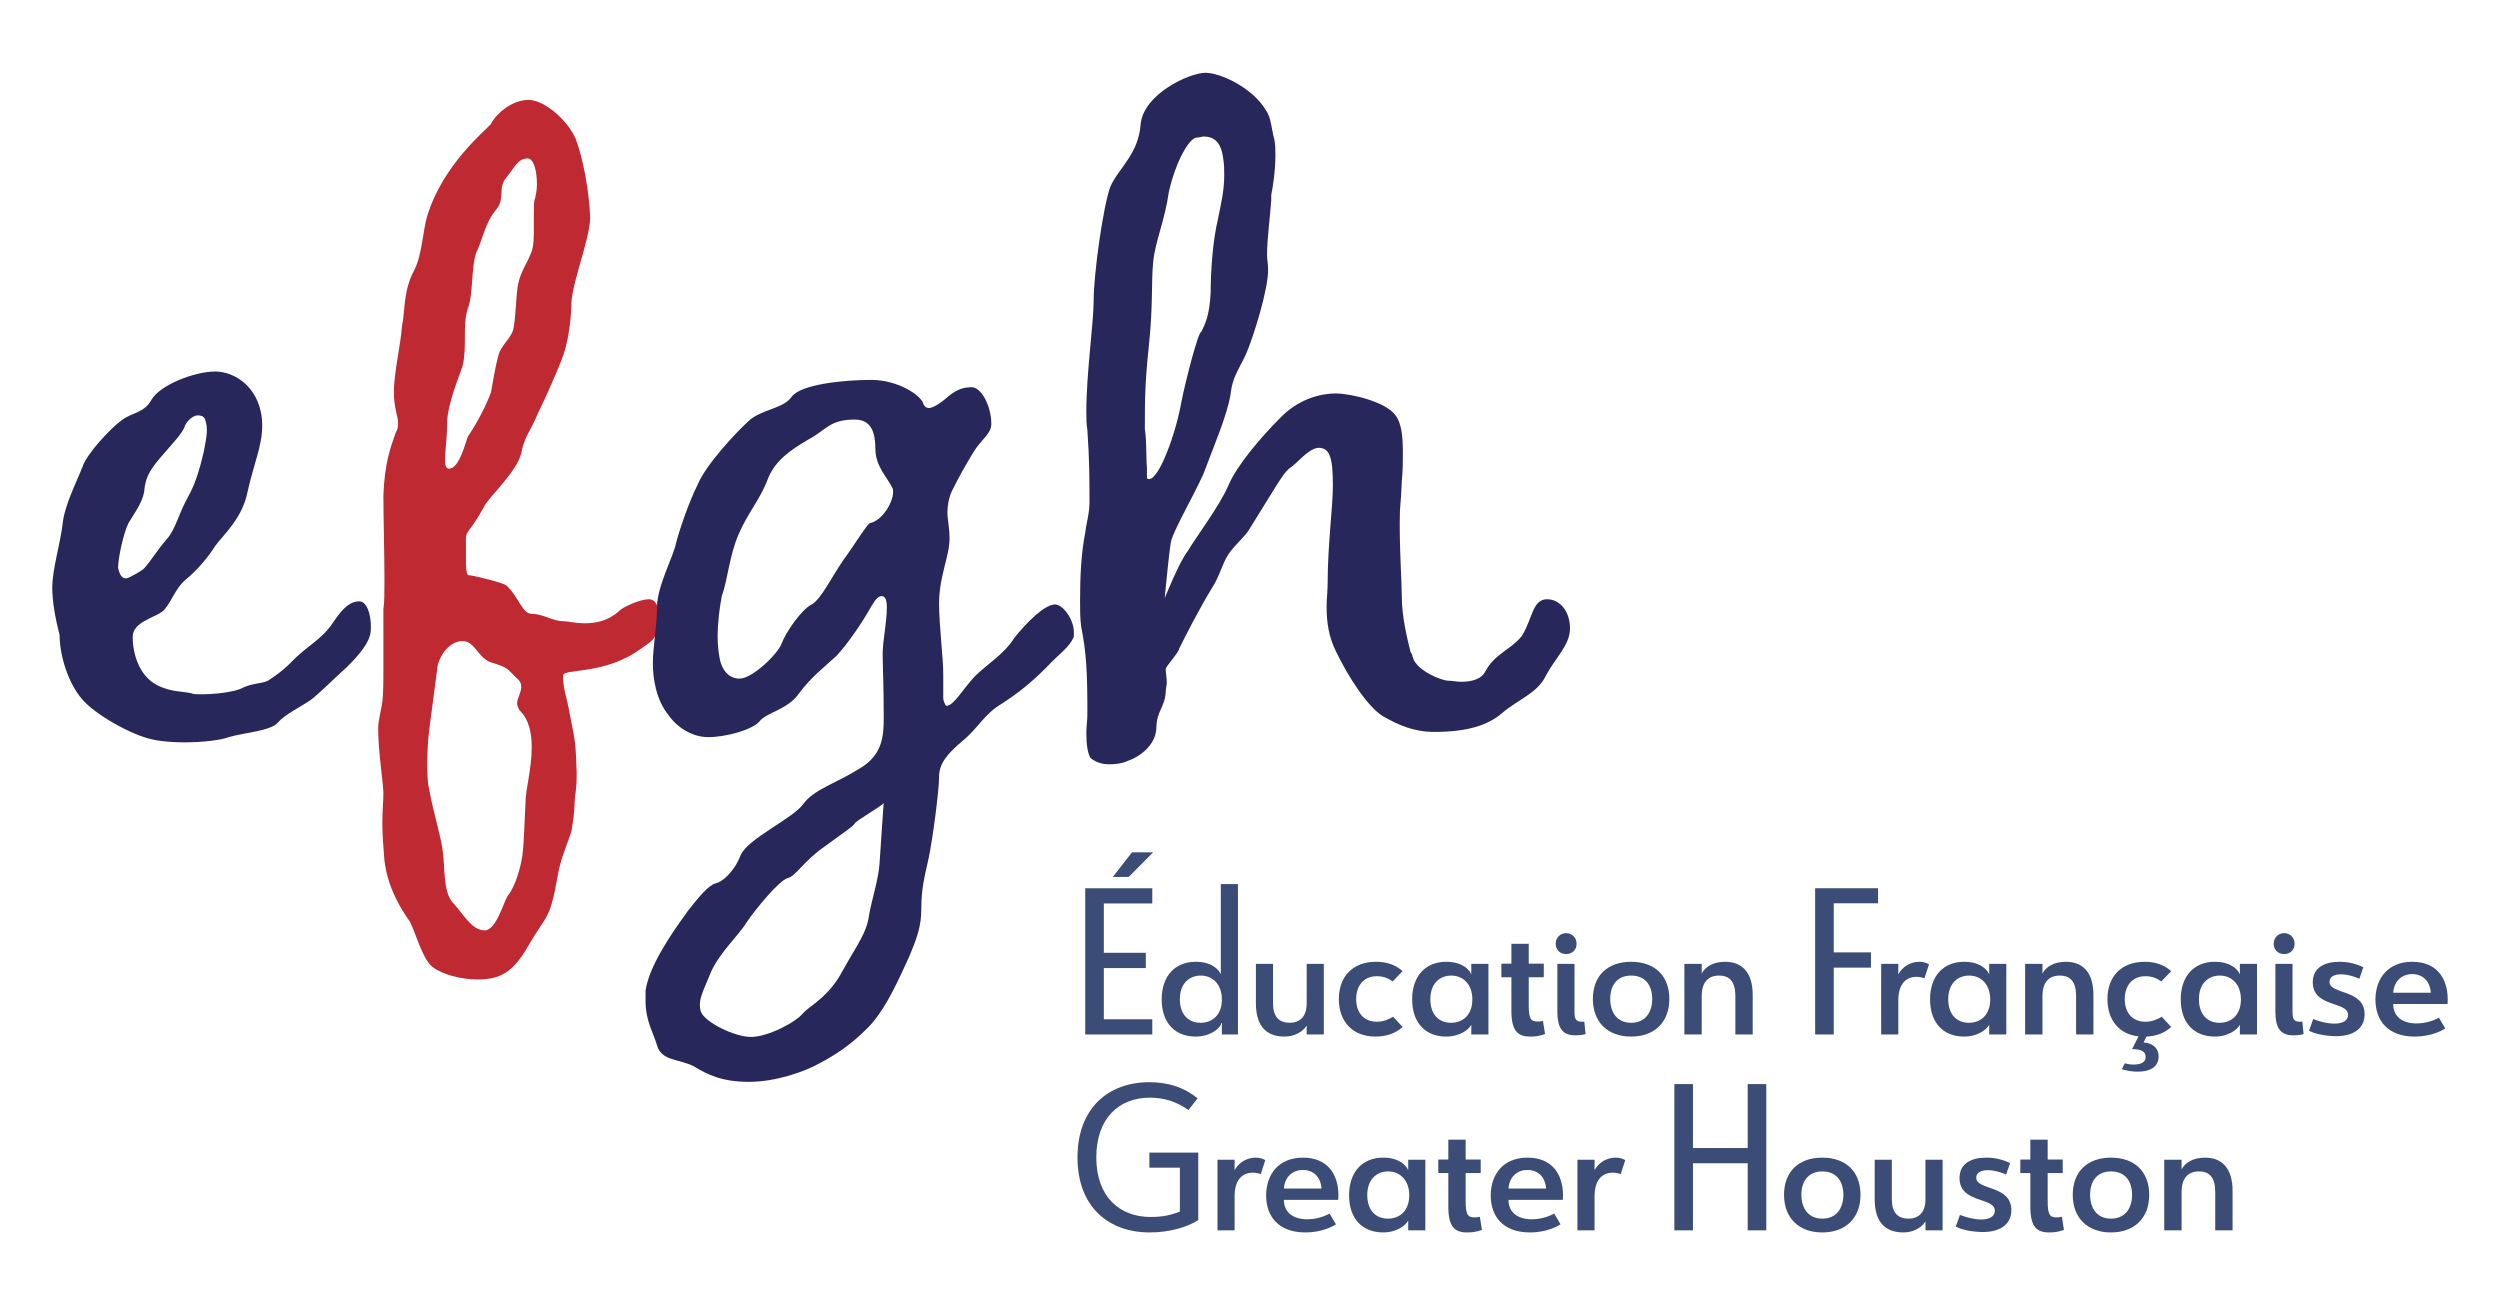
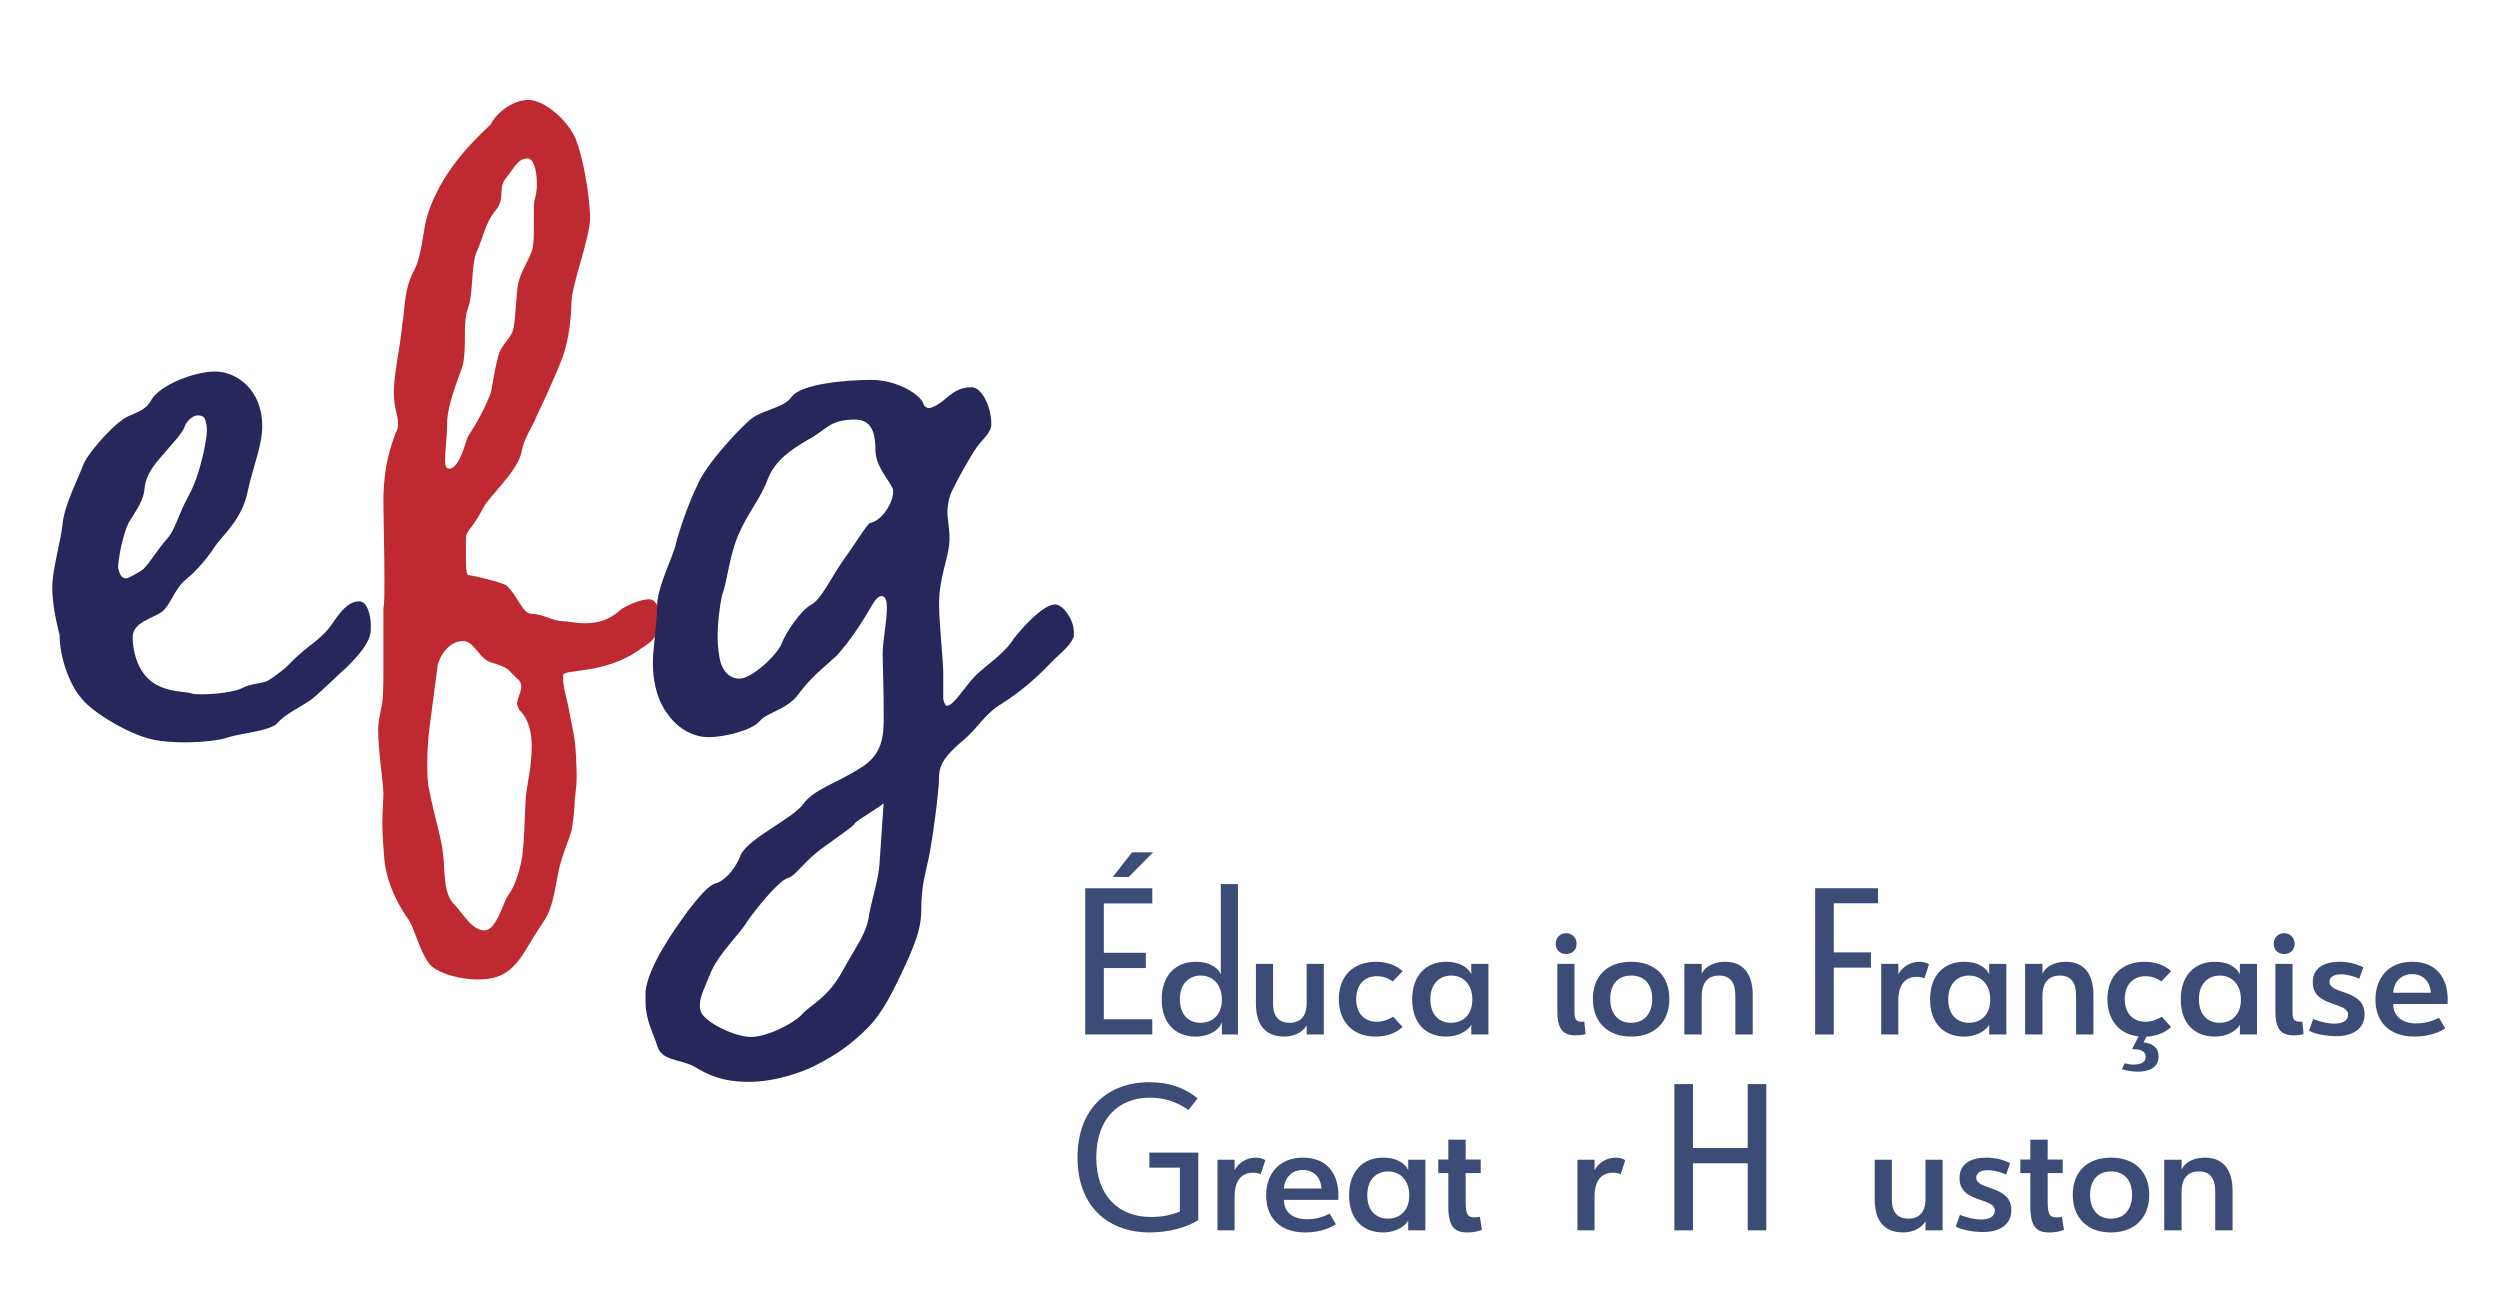
<svg xmlns="http://www.w3.org/2000/svg" xmlns:xlink="http://www.w3.org/1999/xlink" version="1.1" id="Layer_1" x="0px" y="0px" width="1436px" height="748px" viewBox="0 0 1436 748" enable-background="new 0 0 1436 748" xml:space="preserve">
  <g>
    <defs>
      <rect id="SVGID_1_" x="-282" y="-159.278" width="2000" height="1136.278" />
    </defs>
    <clipPath id="SVGID_2_">
      <use xlink:href="#SVGID_1_" overflow="visible" />
    </clipPath>
  </g>
  <g>
    <defs>
-       <rect id="SVGID_3_" x="-282" y="-159.278" width="2000" height="1136.278" />
-     </defs>
+       </defs>
    <clipPath id="SVGID_4_">
      <use xlink:href="#SVGID_3_" overflow="visible" />
    </clipPath>
  </g>
  <g>
    <defs>
      <rect id="SVGID_5_" x="-282" y="-159.278" width="2000" height="1136.278" />
    </defs>
    <clipPath id="SVGID_6_">
      <use xlink:href="#SVGID_5_" overflow="visible" />
    </clipPath>
  </g>
  <g>
    <defs>
      <rect id="SVGID_7_" x="-282" y="-159.278" width="2000" height="1136.278" />
    </defs>
    <clipPath id="SVGID_8_">
      <use xlink:href="#SVGID_7_" overflow="visible" />
    </clipPath>
  </g>
  <g>
    <defs>
      <rect id="SVGID_9_" x="-282" y="-159.278" width="2000" height="1136.278" />
    </defs>
    <clipPath id="SVGID_10_">
      <use xlink:href="#SVGID_9_" overflow="visible" />
    </clipPath>
  </g>
  <g>
    <defs>
      <rect id="SVGID_11_" x="-282" y="-159.278" width="2000" height="1136.278" />
    </defs>
    <clipPath id="SVGID_12_">
      <use xlink:href="#SVGID_11_" overflow="visible" />
    </clipPath>
  </g>
  <g>
    <defs>
      <rect id="SVGID_13_" x="-282" y="-159.278" width="2000" height="1136.278" />
    </defs>
    <clipPath id="SVGID_14_">
      <use xlink:href="#SVGID_13_" overflow="visible" />
    </clipPath>
  </g>
  <g>
    <defs>
      <rect id="SVGID_15_" x="-282" y="-159.278" width="2000" height="1136.278" />
    </defs>
    <clipPath id="SVGID_16_">
      <use xlink:href="#SVGID_15_" overflow="visible" />
    </clipPath>
  </g>
  <g>
    <defs>
      <rect id="SVGID_17_" x="-282" y="-159.278" width="2000" height="1136.278" />
    </defs>
    <clipPath id="SVGID_18_">
      <use xlink:href="#SVGID_17_" overflow="visible" />
    </clipPath>
  </g>
  <g>
    <defs>
      <rect id="SVGID_19_" x="-282" y="-159.278" width="2000" height="1136.278" />
    </defs>
    <clipPath id="SVGID_20_">
      <use xlink:href="#SVGID_19_" overflow="visible" />
    </clipPath>
  </g>
  <g>
    <defs>
      <rect id="SVGID_21_" x="-282" y="-159.278" width="2000" height="1136.278" />
    </defs>
    <clipPath id="SVGID_22_">
      <use xlink:href="#SVGID_21_" overflow="visible" />
    </clipPath>
  </g>
  <g>
    <defs>
      <rect id="SVGID_23_" x="-282" y="-159.278" width="2000" height="1136.278" />
    </defs>
    <clipPath id="SVGID_24_">
      <use xlink:href="#SVGID_23_" overflow="visible" />
    </clipPath>
  </g>
  <g>
    <defs>
      <rect id="SVGID_25_" x="-282" y="-159.278" width="2000" height="1136.278" />
    </defs>
    <clipPath id="SVGID_26_">
      <use xlink:href="#SVGID_25_" overflow="visible" />
    </clipPath>
    <path clip-path="url(#SVGID_26_)" fill="#27275B" d="M90.021,393.409c7.8,4.199,15,3.599,19.8,4.8   c1.201,0.601,3.601,0.601,6.001,0.601c7.199,0,18.601-1.202,23.401-3.602c5.4-3,12.6-2.399,15.6-4.799   c3.599-2.4,7.8-5.401,11.399-9.002c10.801-11.399,18.001-13.198,25.2-23.999c6.001-8.999,10.2-11.999,15-11.999   c4.202,0,6.602,7.199,6.602,14.399c0,1.799,0,3.599-0.601,5.4c-1.799,6.6-9.599,14.4-13.2,18.001c-3.599,3-15,14.399-20.401,18.601   c-5.998,4.199-15,8.398-19.199,13.198c-3.601,4.8-20.4,6.001-28.201,8.401c-4.8,1.799-15,3.001-25.801,3.001   c-6.601,0-13.801-0.602-18.601-1.801c-11.399-2.399-33-14.401-40.2-23.4c-7.199-8.4-12.6-24.001-12.6-36.601   c-2.4-8.999-4.202-19.199-4.202-27c0-10.8,4.8-25.8,6.001-37.202c1.202-10.798,8.999-25.801,11.402-32.4   c2.4-7.199,15.598-21.601,22.2-26.401c6-4.8,13.2-4.199,17.399-12c4.8-8.4,24.6-16.201,36.602-16.201   c11.999,0,26.999,10.2,26.999,31.201c0,11.402-4.799,21.602-8.398,37.801c-3,15.6-14.402,25.202-18.601,31.201   c-4.202,6.601-10.2,13.801-16.802,19.202c-6.599,5.4-8.999,15-13.799,18.598c-4.799,3.601-16.801,6.001-16.801,14.402   C76.221,375.409,79.822,388.009,90.021,393.409 M72.622,332.208c1.199,0,8.398-4.199,8.999-4.8c2.4-1.201,9.001-12.002,14.402-18   c4.8-5.401,6.599-14.402,11.999-24.002c5.401-9.599,7.801-21.001,8.999-25.801c0.601-3.598,1.802-8.398,1.802-12.6   c0-3-0.6-4.799-1.201-6.599c-1.199-1.802-3-1.802-4.199-1.802c-2.4,0-6.001,3.001-7.2,6.001c-1.201,4.202-7.8,10.801-14.402,18.602   c-6.599,7.8-8.401,11.999-8.999,19.199c-1.201,6.601-5.4,12.002-9.001,18c-3.001,6.001-5.999,20.401-5.999,25.801   C69.021,331.007,70.222,332.208,72.622,332.208" />
    <path clip-path="url(#SVGID_26_)" fill="#BF2931" d="M282.016,71.202c1.8-4.199,10.799-13.801,21.6-13.801   c9.001,0,22.199,11.402,27.001,22.202c4.2,10.799,7.801,30,8.399,45.601c-0.598,13.201-10.2,36.599-10.798,48.601   c0,0,0,16.799-4.803,30.601c-4.799,13.2-15,34.199-15,34.199c-3,7.8-7.199,12.002-8.999,21.601   c-2.4,10.801-19.201,25.801-21.601,31.201c-7.801,14.4-10.2,13.201-10.2,18.001v11.399c0,4.202,0,7.8,1.201,9.602   c0-0.601,20.4,4.199,22.199,5.998c6.6,6.001,9.002,16.202,14.4,16.202c6.601,0,12.002,4.199,18,4.199c2.4,0,7.202,1.201,12.6,1.201   c6.001,0,13.201-1.201,19.803-7.2c2.4-2.4,11.999-6.601,16.799-6.601c4.202,0,6.001,4.201,6.001,12.002   c0,11.399-7.2,13.799-10.2,16.198c-21.001,15.601-45.003,11.402-45.003,15.601c0,8.401,1.802,10.2,4.202,24.002   c3,14.398,3,15.598,3.599,31.198v3.001c0,7.8-1.199,10.801-1.199,16.2c0,3.6-1.201,11.999-1.799,15   c-2.403,7.801-6.001,15-7.801,25.2c-4.802,27.002-6.001,21.603-17.402,41.401c-8.399,14.399-15.601,18.602-28.799,18.602   c-9.602,0-20.4-3.001-25.801-7.2c-6.001-4.802-9.602-19.802-13.2-26.401c-4.8-6.602-12.6-19.201-14.402-34.802   c-0.598-7.2-1.199-14.399-1.199-21.6c0-6.601,0.601-12.6,0.601-16.802c0-5.998-3.001-23.999-3.001-37.199c0-4.2,1.199-8.4,1.799-12   c1.202-4.8,1.202-13.801,1.202-22.8v-34.202c0.598-3,0.598-8.999,0.598-16.799c0-15-0.598-36.602-0.598-48.003   c0.598-18.599,4.199-28.201,7.199-36.599c1.199-1.802,1.199-3.601,1.199-5.401c0-4.201-2.4-7.8-2.4-18.601   c0.601-13.2,3.601-24.001,4.8-37.8c0-0.601,0.601-2.4,0.601-3.601c1.201-12.6,1.801-19.199,6.601-28.201   c4.199-8.398,4.8-22.8,7.2-30.6C254.414,94.603,278.415,75.401,282.016,71.202 M246.614,418.609   c-0.599,4.799-1.199,11.999-1.199,19.199c0,5.4,0,11.401,1.199,16.201c2.399,13.201,7.202,28.201,7.8,36.001   c1.201,7.8,0,21.602,5.4,28.201c6.001,6.001,10.801,16.2,18.601,16.2c6.599,0,10.801-16.2,13.201-19.802   c3-3.599,6.599-12,8.401-22.801c1.199-10.2,1.199-19.8,1.799-30c0-8.999,3.599-19.199,3.599-33c0-6.599-1.199-15.601-7.2-21.001   c-0.6-1.799-1.199-2.4-1.199-3.599c0-3,2.4-6.601,2.4-9.602c0-1.799-0.6-3.598-3-5.4c-5.401-5.398-4.199-5.398-13.201-8.399   c-8.401-1.801-10.2-12.6-17.4-12.6c-6.001,0-11.999,5.401-14.399,13.799L246.614,418.609z M306.616,131.803   c0-13.799,0-16.199,0.601-17.4c0.598-2.4,1.198-5.4,1.198-8.401c0-7.8-1.799-15-5.4-15c-5.4,0-7.2,4.8-12,10.801   c-5.4,6.001-0.6,12-6.001,18.601c-6.599,7.8-7.8,17.4-11.398,24.6c-3.001,7.8-1.8,24.599-4.8,31.801   c-1.802,5.401-1.802,11.399-1.802,16.8c0,5.4,0,10.801-1.199,16.201c-1.799,5.998-9.001,22.2-9.001,33.601   c0,8.398-1.199,15.601-1.199,20.999c0,3,0.601,4.802,2.4,4.802c6.001,0,9.6-16.201,10.801-18.601   c5.4-7.801,10.798-18.601,13.2-25.2c1.199-6.602,2.4-14.402,4.2-21.001c1.799-7.2,8.4-10.201,8.999-17.4   c1.201-7.801,1.201-17.403,2.4-24.002c1.801-7.8,4.802-10.801,7.8-18.601C306.616,140.804,306.616,136.004,306.616,131.803" />
    <path clip-path="url(#SVGID_26_)" fill="#27275B" d="M533.41,234.405c3.001,0,8.401-4.199,9.002-4.799   c4.199-3.601,8.4-7.2,15.6-7.2c6.001,0,11.399,11.399,11.399,21.001c0,5.998-5.398,8.398-10.2,16.199   c-5.401,9.001-7.8,13.2-12.6,22.8c-1.8,4.202-2.4,8.401-2.4,12.002c0,4.199,1.201,8.398,1.201,15c0,10.2-6.001,21.599-6.001,37.2   c0,12.6,2.4,31.201,2.4,40.8v13.802c0,1.198,1.201,4.199,1.799,4.199c4.202,0,9.002-8.999,16.201-16.799   c7.2-7.203,16.802-12.601,22.801-22.203c7.199-8.999,17.4-19.199,23.401-19.199c4.799,0,10.8,9.002,10.8,15.601v3   c-3,6.599-7.8,8.999-15.6,17.4c-8.401,8.399-15.601,14.4-25.801,21.001c-10.2,6-13.801,14.4-22.8,21.599   c-8.401,7.2-13.201,12.6-13.201,20.401c0,7.8-3.599,35.399-6.001,46.801c-2.4,10.801-4.199,17.399-4.199,28.802   c0,10.2-2.4,16.799-7.2,28.2c-9.001,19.8-15,31.8-24.001,40.801c-9.6,9.601-18.001,15-27,19.8   c-8.401,4.801-25.2,10.802-40.801,10.802c-15.6,0-24.001-4.202-31.801-9.003c-8.401-4.198-18.601-3-21.001-11.998   c-2.4-7.802-6.599-14.4-6.599-25.2v-6.001c1.799-14.4,16.201-34.801,22.8-43.803l1.201-1.799c6.599-8.4,12-15,16.199-16.201   c3.601-0.601,10.801-6.599,14.402-16.198c4.199-9.603,30-21.001,36.001-29.402c5.998-8.401,19.199-11.999,32.399-20.4   c13.201-7.8,13.802-18.601,13.802-29.399c0-18.601-0.601-30.002-0.601-36.601c0-7.2,2.4-18.001,2.4-26.402   c0-3.598-0.601-6.599-3-6.599c-1.8,0-3.601,1.8-6.001,6.001c-5.401,9.6-13.199,20.999-19.8,28.199   c-7.8,7.202-14.4,12.002-21.599,21.601c-6.602,9.6-18.601,10.801-22.803,16.201c-4.199,4.801-19.199,8.999-29.399,8.999   c-7.801,0-16.802-4.198-22.801-12.6c-7.199-8.999-9.001-21.001-9.001-30c0-9.001,2.4-21.601,2.4-32.4   c0-11.401,9.602-29.402,10.8-36.001c1.8-7.202,7.2-23.401,12.601-34.201c4.799-11.402,21.601-29.4,28.801-36.001   c7.2-7.2,20.4-7.2,25.2-14.4c5.4-7.199,30.601-9.602,45.601-9.602c15.6,0,28.801,9.002,30.002,13.802   C531.01,233.805,532.812,234.405,533.41,234.405 M490.81,473.212c-1.199,1.799-6.001,4.799-17.4,13.197   c-11.999,8.401-16.201,16.803-21.001,18c-4.8,1.201-18.601,18.001-23.401,25.203c-4.8,7.8-15,16.799-20.4,28.201   c-3.599,8.999-6.599,14.399-6.599,19.199c0,1.201,0,2.399,0.6,4.199c2.4,6.001,19.2,14.401,28.799,14.401   c9.602,0,25.801-8.4,30.003-13.801c4.799-4.8,15-9.6,22.8-24.6c8.398-15,13.799-21.603,15-31.803   c1.799-9.599,5.4-20.399,5.998-29.398c0.601-9.002,2.403-36.001,2.403-34.802C507.612,462.41,491.411,471.409,490.81,473.212    M490.81,241.007c-14.399,0-16.201,5.999-26.401,11.399c-10.201,6.001-19.2,11.999-23.399,22.8   c-4.201,11.402-11.401,19.202-16.802,31.802c-5.4,12.6-6.001,25.2-9.599,35.4c-1.201,6.001-2.4,15-2.4,23.401   c0,4.8,0.601,10.799,1.799,15c1.8,5.401,5.401,8.999,10.801,8.999c7.2,0,21.599-13.799,24.001-19.8   c2.4-6.601,11.399-19.799,17.4-22.8c5.401-3,11.399-15.6,18.001-25.2c6.599-9.001,13.799-21.001,15.6-21.602   c6.6-1.198,13.199-11.399,13.199-18c0-0.598,0-1.799-0.598-2.4c-2.4-5.4-9.602-11.999-9.602-22.2   C502.81,244.005,497.412,241.007,490.81,241.007" />
-     <path clip-path="url(#SVGID_26_)" fill="#27275B" d="M669,343.606c0,0,8.401-20.998,13.201-26.999   c4.199-7.2,18.599-26.402,23.401-37.801c4.8-11.401,18.599-27.6,29.399-38.4c10.2-10.801,22.801-14.402,32.399-14.402   c8.401,0,28.802,4.802,34.202,12.6c3.601,4.802,4.199,12.602,4.199,21.601c0,4.8,0,10.201-0.599,16.202   c-0.601,15.6-1.2,11.999-1.2,24.599c0,18.001,1.2,33.601,1.2,42.002c0,10.798,2.998,23.399,4.801,30.601   c0,1.198,1.198,1.799,1.198,2.998c0,0.6,0.601,1.201,0.601,1.802c2.399,6.599,15.601,12.6,20.401,12.6   c1.799,0,4.198,0.598,7.198,0.598c5.401,0,11.402-1.199,13.802-5.999c5.4-10.2,15-12.6,21-20.4c6-9.6,6-21.001,14.4-21.001   c7.202,0,13.201,6.601,13.201,16.802c0,9.599-8.401,16.799-13.799,26.999c-4.803,10.2-16.201,13.801-25.203,21.599   c-8.401,7.202-20.4,10.801-39.001,10.801c-12,0-20.999-4.199-29.4-8.999c-9.001-5.4-20.399-23.401-27.002-37.202   c-4.199-8.399-5.397-16.799-5.397-25.798c0-4.202,0.598-9.002,0.598-13.201c0-22.202,3.001-43.801,3.001-56.402   c0-16.201-1.799-21.601-8.401-21.601c-5.998,0.601-11.999,9.001-16.799,12.002c-3.601,2.998-7.801,10.798-22.801,34.8   c-2.399,4.199-8.4,8.999-11.999,14.399c-3.601,5.4-4.802,12.002-9.002,18.601c-8.4,13.801-15.6,28.201-19.199,35.401   c-0.6,3-7.8,10.2-7.8,11.999c0,2.4,0.598,4.8,0.598,7.8c0,1.202-0.598,3.601-0.598,5.401c-0.601,9.001-5.4,10.801-5.4,21.001   c-0.601,9.599-9.602,16.201-16.802,18.602c-2.4,1.198-6.599,1.799-10.2,1.799c-4.2,0-7.801-1.201-10.801-3.602   c-1.799-2.998-2.4-8.397-2.4-14.398c0-3.602,0.601-7.2,0.601-10.802c0-24.6-0.601-35.4-3.599-50.4   c-0.601-4.799-0.601-9.599-0.601-14.399c0-14.402,0.601-27.6,3.001-39.602c0.598-5.4,2.4-10.801,2.4-17.4   c0-13.201,0-24.001-1.201-41.401c-0.601-3.001-0.601-6.599-0.601-10.801c0-21.599,4.202-51.001,4.202-63.601   c0-15,5.4-54.002,9.599-65.401c4.8-10.8,16.201-18.601,17.4-36c1.802-17.4,28.201-29.402,37.202-29.402   c8.399,0,27,8.401,34.8,21.601c3.001,4.199,3.001,10.2,4.801,16.8c0.6,3,0.6,6.001,0.6,9.001c0,8.401-1.201,16.799-2.399,22.8   v3.001c-0.601,8.999-2.399,22.199-2.399,31.201c0,2.998,0.6,5.398,0.6,8.999c0,10.801-7.8,36.602-12.6,48   c-4.802,10.201-7.8,13.201-9.001,23.401c-1.8,11.402-8.999,28.201-14.4,42.603c-3,8.999-18.601,35.4-19.802,41.999   C671.4,317.809,669,343.606,669,343.606 M678.601,230.807c2.4-12.002,9.6-40.203,11.401-40.203c2.4-4.799,4.8-9.599,5.401-22.8   c0-11.999,1.198-29.399,4.199-41.999c1.799-9.002,3.599-16.202,3.599-25.203c0-2.998,0-5.999-0.599-9.6   c-1.201-9.599-5.4-12.6-11.401-12.6c-0.6,0-2.4,0.601-3.599,0.601c-4.802,0-12.6,15-16.201,31.201   c-2.4,16.799-7.8,28.201-9.001,40.2c-1.199,12,0,24.002-2.4,47.4c-2.4,22.202-2.4,33.003-2.4,48.601   c1.201,7.8,0.601,16.201,1.201,22.202v4.8c0,1.199,0,1.799,1.199,1.799C666,275.206,675.601,248.207,678.601,230.807" />
    <path clip-path="url(#SVGID_26_)" fill="#3B4C76" d="M623.356,510.204h38.523v8.76h-27.842v28.322h24.121v8.76h-24.121v29.405   h27.842v8.759h-38.523V510.204z M639.196,503.722l11.042-14.16h12.122l-14.043,14.16H639.196z" />
    <path clip-path="url(#SVGID_26_)" fill="#3B4C76" d="M686.835,552.447c9.001,0,13.203,4.318,14.402,7.2v-51.844h9.841v86.406   h-9.241v-6.601h-0.359c0,2.279-5.522,7.802-14.643,7.802c-12,0-19.561-7.922-19.561-21.362   C667.274,560.487,675.076,552.447,686.835,552.447 M689.597,587.489c6.479,0,12.002-4.199,12.241-12.72v-0.721   c0-8.643-5.281-13.682-12.121-13.682c-6.599,0-12,4.561-12,13.562C677.717,583.048,682.875,587.489,689.597,587.489" />
    <path clip-path="url(#SVGID_26_)" fill="#3B4C76" d="M750.557,553.646h9.841v40.563h-9.841v-5.161   c-2.161,3.602-6.961,6.362-12.721,6.362c-11.762,0-16.442-7.561-16.442-19.082v-22.683h9.842v22.683c0,7.8,3.48,11.16,9.599,11.16   c5.762,0,9.723-3.479,9.723-11.16V553.646z" />
    <path clip-path="url(#SVGID_26_)" fill="#3B4C76" d="M790.873,586.889c3.722,0,6.722-1.318,9.36-2.878l5.401,5.878   c-3.96,3.721-9.48,5.522-15.602,5.522c-13.201,0-21.001-8.762-21.001-21.481c0-13.081,8.04-21.482,21.362-21.482   c5.879,0,11.28,1.68,15.24,5.4l-5.641,5.879c-2.399-1.679-5.28-3-9.001-3c-8.04,0-12,5.762-12,13.203   C778.993,581.488,783.192,586.889,790.873,586.889" />
    <path clip-path="url(#SVGID_26_)" fill="#3B4C76" d="M830.713,552.447c9.001,0,13.203,4.318,14.401,7.2v-6.001h9.841v40.563h-9.841   v-5.639c-1.198,2.639-6.479,6.84-14.401,6.84c-12,0-19.562-7.922-19.562-21.362C811.151,560.487,818.952,552.447,830.713,552.447    M833.474,587.489c6.721,0,12.241-4.441,12.241-13.44c0-8.643-5.281-13.682-12.121-13.682c-6.6,0-12,4.561-12,13.562   C821.594,583.048,826.753,587.489,833.474,587.489" />
-     <path clip-path="url(#SVGID_26_)" fill="#3B4C76" d="M868.151,580.648v-19.321h-5.762v-7.801h5.762v-11.401h9.961v11.401h8.64   v7.801h-8.64v16.201c0,7.922,1.321,9.241,5.281,9.241c0.84,0,1.919-0.12,2.881-0.359l1.198,7.562   c-3.721,1.197-5.4,1.439-8.521,1.439C871.991,595.411,868.151,592.411,868.151,580.648" />
    <path clip-path="url(#SVGID_26_)" fill="#3B4C76" d="M905.59,542.125c0,3.602-2.641,5.881-6,5.881c-3.36,0-6.001-2.279-6.001-5.881   c0-3.599,2.641-6.121,6.001-6.121C902.949,536.004,905.59,538.526,905.59,542.125 M894.548,553.646h9.841v27.244   c0,4.078,0.481,5.998,4.202,5.998c0.478,0,0.72,0,1.44-0.119l0.721,7.202c-1.684,0.478-3.243,0.72-6.001,0.72   c-7.923,0-10.203-5.042-10.203-13.801V553.646z" />
    <path clip-path="url(#SVGID_26_)" fill="#3B4C76" d="M958.871,573.808c0,13.203-8.4,21.604-21.962,21.604   c-13.56,0-21.961-8.4-21.961-21.604c0-13.32,8.401-21.36,21.961-21.36C950.471,552.447,958.871,560.487,958.871,573.808    M924.909,573.808c0,7.561,3.84,13.682,12,13.682c8.281,0,12.121-6.121,12.121-13.682c0-7.682-3.84-13.44-12.121-13.44   C928.749,560.367,924.909,566.126,924.909,573.808" />
    <path clip-path="url(#SVGID_26_)" fill="#3B4C76" d="M977.468,594.21h-9.961v-40.563h9.961v5.642   c1.799-3.84,6.479-6.841,13.44-6.841c10.08,0,15.842,6.479,15.842,19.08v22.683h-9.961v-22.083c0-7.919-3-11.76-9.36-11.76   c-6.24,0-9.961,3.841-9.961,11.76V594.21z" />
    <polygon clip-path="url(#SVGID_26_)" fill="#3B4C76" points="1042.627,510.204 1078.749,510.204 1078.749,518.844    1053.308,518.844 1053.308,547.047 1074.67,547.047 1074.67,555.807 1053.308,555.807 1053.308,594.21 1042.627,594.21  " />
    <path clip-path="url(#SVGID_26_)" fill="#3B4C76" d="M1090.388,594.21h-9.841v-40.563h9.841v6.001c2.28-4.199,6.719-7.2,12.119-7.2   c2.041,0,3.84,0.479,5.522,1.441l-2.642,8.038c-1.321-0.48-2.881-0.84-4.441-0.84c-5.64,0-10.559,3.479-10.559,13.563V594.21z" />
    <path clip-path="url(#SVGID_26_)" fill="#3B4C76" d="M1128.186,552.447c9.001,0,13.203,4.318,14.402,7.2v-6.001h9.841v40.563   h-9.841v-5.639c-1.199,2.639-6.48,6.84-14.402,6.84c-12,0-19.561-7.922-19.561-21.362   C1108.625,560.487,1116.426,552.447,1128.186,552.447 M1130.947,587.489c6.721,0,12.24-4.441,12.24-13.44   c0-8.643-5.281-13.682-12.121-13.682c-6.599,0-12,4.561-12,13.562C1119.066,583.048,1124.226,587.489,1130.947,587.489" />
    <path clip-path="url(#SVGID_26_)" fill="#3B4C76" d="M1173.186,594.21h-9.961v-40.563h9.961v5.642   c1.799-3.84,6.479-6.841,13.439-6.841c10.082,0,15.843,6.479,15.843,19.08v22.683h-9.961v-22.083c0-7.919-3-11.76-9.36-11.76   c-6.24,0-9.961,3.841-9.961,11.76V594.21z" />
    <path clip-path="url(#SVGID_26_)" fill="#3B4C76" d="M1232.346,586.889c3.721,0,6.721-1.318,9.36-2.878l5.4,5.878   c-3.721,3.481-8.64,5.28-14.16,5.522l-1.683,3.359c5.643,0.48,8.643,3.479,8.643,8.04c0,6.601-5.762,8.762-12.002,8.762   c-3.239,0-6.479-0.601-9.121-1.439l1.681-3.36c1.201,0.24,2.761,0.718,4.922,0.718c4.317,0,7.08-1.317,7.08-4.318   c0-3.12-2.281-4.561-7.801-4.561l3.721-7.322c-11.282-1.198-17.883-9.6-17.883-21.359c0-13.081,8.042-21.482,21.361-21.482   c5.882,0,11.282,1.68,15.242,5.4l-5.64,5.879c-2.4-1.679-5.281-3-9.001-3c-8.042,0-12.002,5.762-12.002,13.203   C1220.464,581.488,1224.665,586.889,1232.346,586.889" />
    <path clip-path="url(#SVGID_26_)" fill="#3B4C76" d="M1272.183,552.447c9.001,0,13.202,4.318,14.401,7.2v-6.001h9.842v40.563   h-9.842v-5.639c-1.199,2.639-6.479,6.84-14.401,6.84c-12,0-19.562-7.922-19.562-21.362   C1252.621,560.487,1260.422,552.447,1272.183,552.447 M1274.943,587.489c6.721,0,12.241-4.441,12.241-13.44   c0-8.643-5.281-13.682-12.121-13.682c-6.599,0-12,4.561-12,13.562C1263.063,583.048,1268.223,587.489,1274.943,587.489" />
    <path clip-path="url(#SVGID_26_)" fill="#3B4C76" d="M1318.021,542.125c0,3.602-2.641,5.881-6,5.881   c-3.36,0-6.001-2.279-6.001-5.881c0-3.599,2.641-6.121,6.001-6.121C1315.381,536.004,1318.021,538.526,1318.021,542.125    M1306.979,553.646h9.841v27.244c0,4.078,0.481,5.998,4.202,5.998c0.478,0,0.72,0,1.44-0.119l0.721,7.202   c-1.684,0.478-3.243,0.72-6.001,0.72c-7.923,0-10.203-5.042-10.203-13.801V553.646z" />
    <path clip-path="url(#SVGID_26_)" fill="#3B4C76" d="M1338.061,563.969c0,7.438,20.161,4.08,20.161,18.601   c0,8.879-7.44,12.601-16.2,12.601c-5.4,0-12.003-1.079-15.724-3.12l2.403-6.722c3.598,1.44,8.039,2.642,12.238,2.642   c4.561,0,7.803-1.679,7.803-5.041c0-7.92-20.283-4.08-20.283-18.722c0-8.52,6.96-11.76,15.361-11.76   c4.922,0,9.36,1.079,13.682,3.12l-2.28,6.6c-3.12-1.44-7.2-2.52-10.562-2.52C1340.939,559.647,1338.061,560.969,1338.061,563.969" />
    <path clip-path="url(#SVGID_26_)" fill="#3B4C76" d="M1385.58,552.447c13.802,0,20.401,9.121,20.401,21.842   c0,0.6-0.12,1.799-0.12,2.398h-31.201c0,7.203,5.278,11.163,13.32,11.163c5.16,0,9.479-1.44,12.962-3.24l3.601,6.118   c-2.161,1.44-8.4,4.684-17.521,4.684c-15.604,0-22.564-9.363-22.564-21.243C1364.457,562.047,1371.66,552.447,1385.58,552.447    M1374.66,570.209h21.602c-0.48-6.722-4.681-10.682-10.682-10.682C1379.46,559.527,1375.139,563.606,1374.66,570.209" />
    <path clip-path="url(#SVGID_26_)" fill="#3B4C76" d="M660.92,699.029c6.841,0,11.76-1.079,16.802-3.12v-25.203H660.2v-8.64h28.081   v38.762c-6.599,4.202-16.799,7.083-27.962,7.083c-23.4,0-41.403-14.521-41.403-43.086c0-28.319,17.761-43.203,41.164-43.203   c10.559,0,19.561,2.642,27.842,9.24l-5.281,6.723c-6.721-4.681-13.562-7.08-22.202-7.08c-17.642,0-30.723,11.76-30.723,34.32   C629.716,687.509,643.159,699.029,660.92,699.029" />
    <path clip-path="url(#SVGID_26_)" fill="#3B4C76" d="M709.157,706.71h-9.841v-40.563h9.841v6.001c2.28-4.199,6.719-7.2,12.119-7.2   c2.041,0,3.84,0.479,5.522,1.441l-2.642,8.038c-1.321-0.48-2.881-0.84-4.441-0.84c-5.64,0-10.559,3.479-10.559,13.563V706.71z" />
    <path clip-path="url(#SVGID_26_)" fill="#3B4C76" d="M748.395,664.947c13.803,0,20.403,9.121,20.403,21.842   c0,0.6-0.119,1.799-0.119,2.398h-31.204c0,7.203,5.281,11.163,13.32,11.163c5.161,0,9.483-1.44,12.962-3.24l3.602,6.118   c-2.161,1.44-8.401,4.684-17.522,4.684c-15.601,0-22.561-9.363-22.561-21.243C727.275,674.547,734.475,664.947,748.395,664.947    M737.475,682.709h21.603c-0.479-6.722-4.681-10.682-10.683-10.682C742.275,672.027,737.956,676.106,737.475,682.709" />
    <path clip-path="url(#SVGID_26_)" fill="#3B4C76" d="M794.475,664.947c9.001,0,13.203,4.318,14.402,7.2v-6.001h9.841v40.563h-9.841   v-5.639c-1.199,2.639-6.48,6.84-14.402,6.84c-12,0-19.561-7.922-19.561-21.362C774.914,672.987,782.715,664.947,794.475,664.947    M797.236,699.989c6.721,0,12.24-4.441,12.24-13.44c0-8.643-5.281-13.682-12.121-13.682c-6.599,0-12,4.561-12,13.562   C785.355,695.548,790.515,699.989,797.236,699.989" />
    <path clip-path="url(#SVGID_26_)" fill="#3B4C76" d="M831.914,693.148v-19.321h-5.763v-7.801h5.763v-11.401h9.961v11.401h8.64   v7.801h-8.64v16.201c0,7.922,1.32,9.241,5.28,9.241c0.84,0,1.919-0.12,2.881-0.359l1.198,7.562c-3.72,1.197-5.4,1.439-8.52,1.439   C835.754,707.911,831.914,704.911,831.914,693.148" />
-     <path clip-path="url(#SVGID_26_)" fill="#3B4C76" d="M877.392,664.947c13.802,0,20.403,9.121,20.403,21.842   c0,0.6-0.119,1.799-0.119,2.398h-31.204c0,7.203,5.281,11.163,13.32,11.163c5.161,0,9.482-1.44,12.962-3.24l3.601,6.118   c-2.161,1.44-8.401,4.684-17.521,4.684c-15.602,0-22.562-9.363-22.562-21.243C856.271,674.547,863.472,664.947,877.392,664.947    M866.472,682.709h21.602c-0.479-6.722-4.681-10.682-10.682-10.682C871.271,672.027,866.953,676.106,866.472,682.709" />
    <path clip-path="url(#SVGID_26_)" fill="#3B4C76" d="M915.912,706.71h-9.841v-40.563h9.841v6.001c2.28-4.199,6.72-7.2,12.119-7.2   c2.041,0,3.84,0.479,5.523,1.441l-2.643,8.038c-1.32-0.48-2.881-0.84-4.44-0.84c-5.64,0-10.56,3.479-10.56,13.563V706.71z" />
    <polygon clip-path="url(#SVGID_26_)" fill="#3B4C76" points="961.75,706.71 961.75,622.704 972.431,622.704 972.431,659.425    1003.874,659.425 1003.874,622.704 1014.555,622.704 1014.555,706.71 1003.874,706.71 1003.874,668.188 972.431,668.188    972.431,706.71  " />
-     <path clip-path="url(#SVGID_26_)" fill="#3B4C76" d="M1068.674,686.308c0,13.203-8.4,21.604-21.963,21.604   c-13.56,0-21.961-8.4-21.961-21.604c0-13.32,8.401-21.36,21.961-21.36C1060.273,664.947,1068.674,672.987,1068.674,686.308    M1034.711,686.308c0,7.561,3.841,13.682,12,13.682c8.281,0,12.121-6.121,12.121-13.682c0-7.682-3.84-13.44-12.121-13.44   C1038.552,672.867,1034.711,678.626,1034.711,686.308" />
    <path clip-path="url(#SVGID_26_)" fill="#3B4C76" d="M1105.99,666.146h9.842v40.563h-9.842v-5.161   c-2.16,3.602-6.96,6.362-12.72,6.362c-11.762,0-16.442-7.561-16.442-19.082v-22.683h9.842v22.683c0,7.8,3.48,11.16,9.599,11.16   c5.762,0,9.722-3.479,9.722-11.16V666.146z" />
    <path clip-path="url(#SVGID_26_)" fill="#3B4C76" d="M1135.148,676.469c0,7.438,20.161,4.08,20.161,18.601   c0,8.879-7.441,12.601-16.201,12.601c-5.4,0-12.002-1.079-15.723-3.12l2.402-6.722c3.599,1.44,8.039,2.642,12.238,2.642   c4.562,0,7.803-1.679,7.803-5.041c0-7.92-20.282-4.08-20.282-18.722c0-8.52,6.959-11.76,15.36-11.76   c4.922,0,9.361,1.079,13.683,3.12l-2.28,6.6c-3.12-1.44-7.2-2.52-10.563-2.52C1138.026,672.147,1135.148,673.469,1135.148,676.469" />
    <path clip-path="url(#SVGID_26_)" fill="#3B4C76" d="M1166.225,693.148v-19.321h-5.762v-7.801h5.762v-11.401h9.961v11.401h8.641   v7.801h-8.641v16.201c0,7.922,1.321,9.241,5.281,9.241c0.84,0,1.919-0.12,2.881-0.359l1.198,7.562   c-3.72,1.197-5.399,1.439-8.52,1.439C1170.065,707.911,1166.225,704.911,1166.225,693.148" />
    <path clip-path="url(#SVGID_26_)" fill="#3B4C76" d="M1234.508,686.308c0,13.203-8.399,21.604-21.961,21.604   c-13.561,0-21.962-8.4-21.962-21.604c0-13.32,8.401-21.36,21.962-21.36C1226.108,664.947,1234.508,672.987,1234.508,686.308    M1200.547,686.308c0,7.561,3.84,13.682,12,13.682c8.28,0,12.12-6.121,12.12-13.682c0-7.682-3.84-13.44-12.12-13.44   C1204.387,672.867,1200.547,678.626,1200.547,686.308" />
    <path clip-path="url(#SVGID_26_)" fill="#3B4C76" d="M1253.105,706.71h-9.962v-40.563h9.962v5.642   c1.799-3.84,6.479-6.841,13.439-6.841c10.081,0,15.842,6.479,15.842,19.08v22.683h-9.961v-22.083c0-7.919-3-11.76-9.359-11.76   c-6.24,0-9.961,3.841-9.961,11.76V706.71z" />
  </g>
</svg>